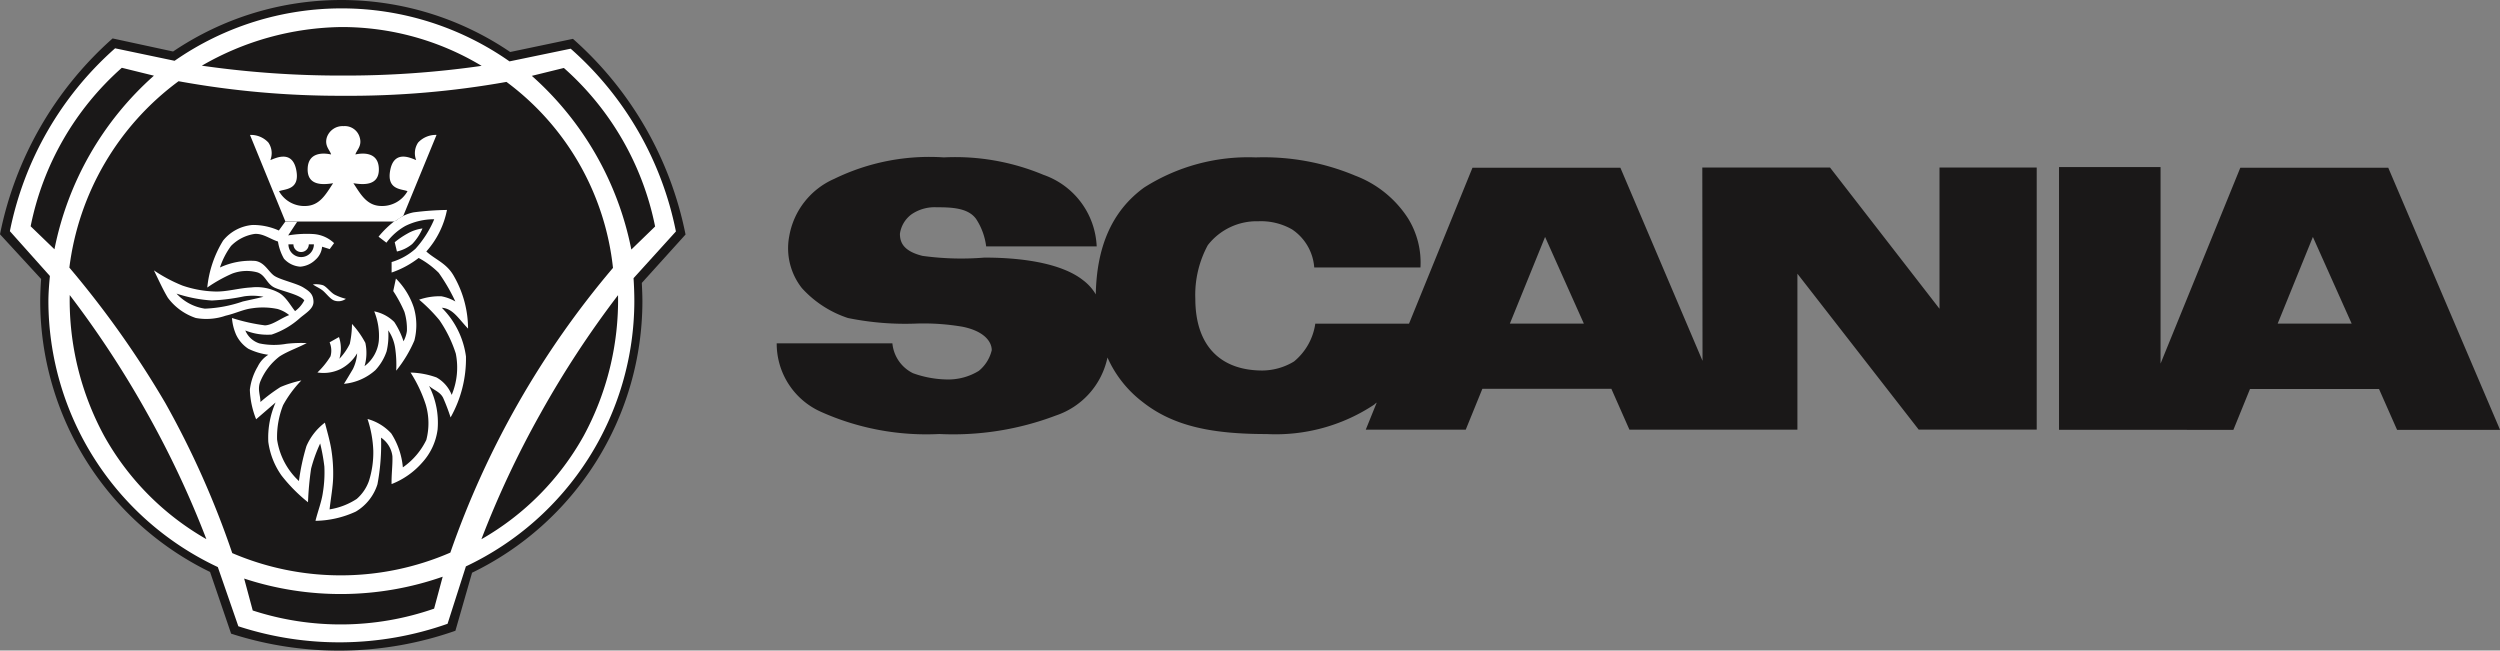
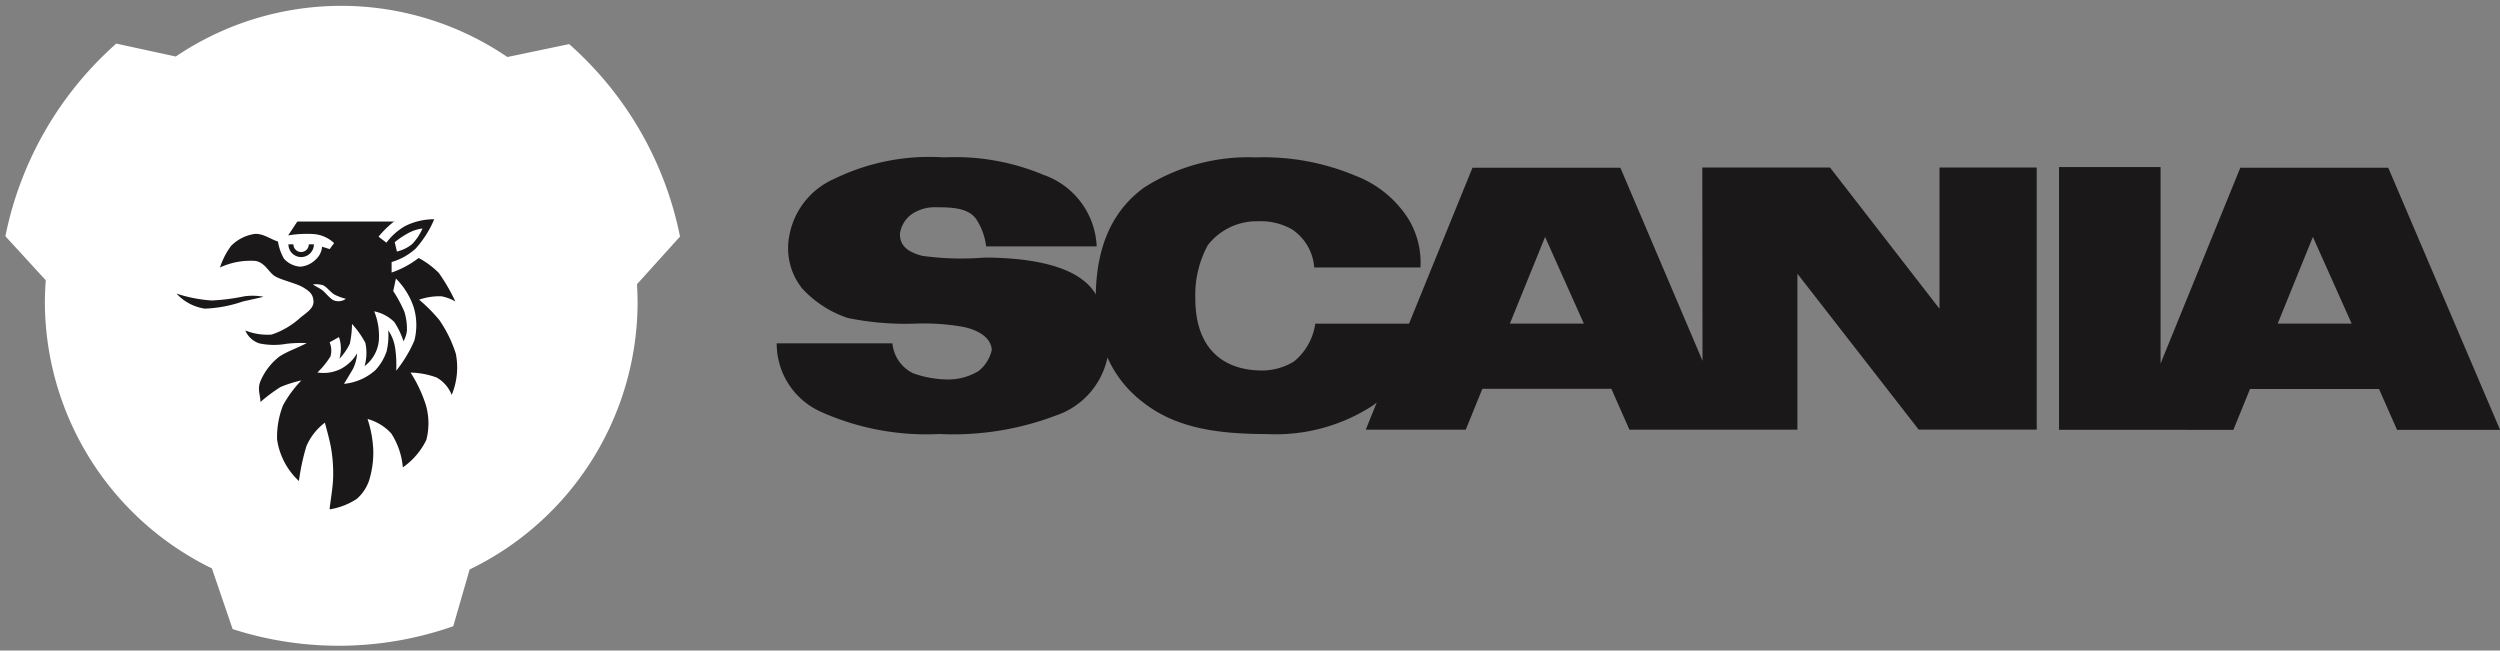
<svg xmlns="http://www.w3.org/2000/svg" id="Group_77" data-name="Group 77" width="135.428" height="35.239" viewBox="0 0 135.428 35.239">
  <rect x="0" y="0" width="135.428" height="35.239" fill="#808080" stroke="none" />
  <defs>
    <clipPath id="clip-path">
      <rect id="Rectangle_42" data-name="Rectangle 42" width="135.428" height="35.239" fill="none" />
    </clipPath>
  </defs>
  <g id="Group_76" data-name="Group 76" transform="translate(0 0)" clip-path="url(#clip-path)">
    <path id="Path_43" data-name="Path 43" d="M25.7,31.119,24.812,34.2a18.731,18.731,0,0,1-11.953.155l-1.122-3.287A16.079,16.079,0,0,1,2.689,16.65c0-.362.021-.83.048-1.191L.55,13.075A18.9,18.9,0,0,1,6.556,2.639l3.224.7a16,16,0,0,1,17.963.027l3.346-.7a18.832,18.832,0,0,1,6.006,10.426l-2.33,2.58c.016.335.032.66.032.984a16.093,16.093,0,0,1-9.1,14.469" transform="translate(-0.258 -0.277)" fill="#fff" fill-rule="evenodd" />
-     <path id="Path_44" data-name="Path 44" d="M26.085,3.568a51.635,51.635,0,0,1-7.511.525,52.628,52.628,0,0,1-7.64-.535,15.459,15.459,0,0,1,7.56-2.093,14.688,14.688,0,0,1,7.592,2.1M11.177,29.2a51.9,51.9,0,0,0-3.2-6.808,53.366,53.366,0,0,0-4.2-6.408,15.439,15.439,0,0,0,1.86,7.619,14.647,14.647,0,0,0,5.537,5.6m-8.224-15.7A16.978,16.978,0,0,1,8.338,4.1L6.6,3.672A15.538,15.538,0,0,0,1.66,12.258ZM13.226,31.341a16.733,16.733,0,0,0,10.755-.1l-.465,1.73a15.4,15.4,0,0,1-9.825.1ZM34.2,13.518A16.978,16.978,0,0,0,28.81,4.109l1.735-.427a15.538,15.538,0,0,1,4.943,8.587Zm-8.63,17.515-.9,3.136a19.034,19.034,0,0,1-12.15.157l-1.141-3.342a16.344,16.344,0,0,1-9.2-14.659c0-.368.022-.844.049-1.212L0,12.691A19.21,19.21,0,0,1,6.1,2.082l3.276.708a16.271,16.271,0,0,1,18.261.027l3.4-.713a19.144,19.144,0,0,1,6.1,10.6l-2.369,2.622c.016.341.032.671.032,1a16.358,16.358,0,0,1-9.246,14.708m-.314-.357-.995,3.114a17.621,17.621,0,0,1-11.334.135L11.8,30.719A15.929,15.929,0,0,1,2.622,16.325c0-.46.038-.909.081-1.374L.535,12.523a17.906,17.906,0,0,1,5.7-9.906l3.223.676A15.838,15.838,0,0,1,27.6,3.325l3.315-.687a17.839,17.839,0,0,1,5.7,9.9L34.32,15.07c.027.416.043.838.043,1.255a15.916,15.916,0,0,1-9.111,14.351m.828-1.471a51.843,51.843,0,0,1,3.2-6.808,53.3,53.3,0,0,1,4.2-6.408,15.439,15.439,0,0,1-1.86,7.619,14.647,14.647,0,0,1-5.537,5.6m7.127-14.7a48.357,48.357,0,0,0-8.814,15.427,14.925,14.925,0,0,1-11.815.027,48.321,48.321,0,0,0-3.623-8.127,52.211,52.211,0,0,0-5.2-7.338A14.822,14.822,0,0,1,9.673,4.4a48.9,48.9,0,0,0,8.9.789,48.622,48.622,0,0,0,8.863-.752,14.455,14.455,0,0,1,5.77,10.074" transform="translate(0 0)" fill="#1a1818" fill-rule="evenodd" />
-     <path id="Path_45" data-name="Path 45" d="M28.808,21.99a2.19,2.19,0,0,1,.957-.449,15.9,15.9,0,0,1,1.806-.13,4.732,4.732,0,0,1-1.119,2.25c.5.454,1.119.638,1.509,1.362a5.726,5.726,0,0,1,.752,2.817c-.519-.541-.822-1.093-1.422-1.13A4.58,4.58,0,0,1,32.6,29.35a6.481,6.481,0,0,1-.833,3.3,10.861,10.861,0,0,0-.406-1.066c-.173-.33-.5-.405-.762-.643a4.369,4.369,0,0,1,.465,2.357,3.28,3.28,0,0,1-.827,1.79,4.263,4.263,0,0,1-1.666,1.173c-.016-.476.065-1.071.044-1.514A1.417,1.417,0,0,0,28,33.746a11.638,11.638,0,0,1-.195,2.525,2.642,2.642,0,0,1-1.173,1.481,5.391,5.391,0,0,1-2.184.5c.124-.508.329-1.022.4-1.53a6.725,6.725,0,0,0,.081-1.411,10.221,10.221,0,0,0-.227-1.249,8.028,8.028,0,0,0-.491,1.362,16.719,16.719,0,0,0-.168,1.822A8.632,8.632,0,0,1,22.611,35.8a4.078,4.078,0,0,1-.719-1.828,4.748,4.748,0,0,1,.395-2.131q-.526.455-1.054.909a4.734,4.734,0,0,1-.34-1.6,3.2,3.2,0,0,1,.427-1.255,1.528,1.528,0,0,1,.573-.638,3.544,3.544,0,0,1-1.081-.325,1.857,1.857,0,0,1-.666-.768,2.8,2.8,0,0,1-.222-.9,10,10,0,0,0,1.79.4c.422-.021.849-.384,1.309-.557a1.761,1.761,0,0,0-.627-.33,3.885,3.885,0,0,0-1.385-.038c-.481.059-.9.281-1.428.4a3.174,3.174,0,0,1-1.621.124,3.114,3.114,0,0,1-1.509-1.092c-.26-.427-.509-.979-.757-1.487a8.121,8.121,0,0,0,1.541.822,5.915,5.915,0,0,0,1.822.325c.638.005,1.222-.184,1.909-.222a2.532,2.532,0,0,1,1.487.282c.395.216.676.752.887,1a1.633,1.633,0,0,0,.5-.584c-.26-.313-1.125-.475-1.585-.676s-.5-.687-.957-.838a2.223,2.223,0,0,0-1.373.07,7.886,7.886,0,0,0-1.341.752,5.99,5.99,0,0,1,.859-2.546,2.3,2.3,0,0,1,1.59-.844,3.4,3.4,0,0,1,1.428.3c.113-.157.227-.314.345-.476Z" transform="translate(-7.358 -10.038)" fill="#fff" fill-rule="evenodd" />
    <path id="Path_46" data-name="Path 46" d="M29.871,22.418l-5.31.038-.514.779a5.941,5.941,0,0,1,1.341-.076,1.8,1.8,0,0,1,1.147.492l-.238.325-.411-.13a1.066,1.066,0,0,1-.362.709,1.319,1.319,0,0,1-.822.373,1.3,1.3,0,0,1-.882-.432,2.719,2.719,0,0,1-.325-.93c-.427-.135-.811-.449-1.271-.411a2.265,2.265,0,0,0-1.271.649,4.12,4.12,0,0,0-.6,1.168,3.933,3.933,0,0,1,1.914-.356c.514.081.713.589,1.027.805s1.2.406,1.563.627.546.379.562.763-.389.611-.719.887a4.375,4.375,0,0,1-1.547.908,3.224,3.224,0,0,1-1.427-.222,1.238,1.238,0,0,0,.762.7,3.812,3.812,0,0,0,1.466.022,6.837,6.837,0,0,1,1.1-.038c-.492.26-1.043.443-1.476.725a3.306,3.306,0,0,0-1.033,1.341c-.178.433,0,.746,0,1.125a8.718,8.718,0,0,1,1.087-.811,6.206,6.206,0,0,1,1.13-.357,6.282,6.282,0,0,0-.99,1.341,4.7,4.7,0,0,0-.325,1.86,3.827,3.827,0,0,0,1.184,2.249,11.709,11.709,0,0,1,.406-1.893,3.167,3.167,0,0,1,1-1.271c.114.444.26.941.34,1.411a8.134,8.134,0,0,1,.108,1.493c-.005.546-.13,1.195-.194,1.795a3.769,3.769,0,0,0,1.471-.567,2.32,2.32,0,0,0,.659-.968,5.112,5.112,0,0,0,.238-1.643,6.122,6.122,0,0,0-.313-1.719,2.7,2.7,0,0,1,1.287.784A4.038,4.038,0,0,1,30.26,35.8a3.859,3.859,0,0,0,1.271-1.487A3.566,3.566,0,0,0,31.5,32.4a7.493,7.493,0,0,0-.822-1.736,4.463,4.463,0,0,1,1.406.265,1.86,1.86,0,0,1,.822.946,3.855,3.855,0,0,0,.222-2.238,6.9,6.9,0,0,0-.887-1.812,8.6,8.6,0,0,0-1.1-1.109,3.377,3.377,0,0,1,1.206-.184,2.338,2.338,0,0,1,.757.282,9.9,9.9,0,0,0-.9-1.552,4.713,4.713,0,0,0-1.087-.806,5.1,5.1,0,0,1-1.466.79v-.568a3.367,3.367,0,0,0,1.292-.719,5.641,5.641,0,0,0,1.017-1.6,3.506,3.506,0,0,0-1.563.362,3.269,3.269,0,0,0-1.027.908l-.427-.325a5.248,5.248,0,0,1,.924-.887M18,26.387a7.662,7.662,0,0,0,1.914.373,11.1,11.1,0,0,0,1.731-.222,3.11,3.11,0,0,1,1.065.021c-.3.076-.633.146-1.119.254a7.1,7.1,0,0,1-2.055.389A2.587,2.587,0,0,1,18,26.387m11.82-2.78.119.5a1.981,1.981,0,0,0,.828-.406,2.818,2.818,0,0,0,.557-.843,2.212,2.212,0,0,0-.822.281,4.49,4.49,0,0,0-.682.465m-5.488.114a.416.416,0,0,0,.833,0h.276a.689.689,0,1,1-1.379,0Zm5.553,1.85-.146.681a7.2,7.2,0,0,1,.606,1.125,3.176,3.176,0,0,1,.135,1.033,1.639,1.639,0,0,1-.184.563,4.3,4.3,0,0,0-.5-1.044,2.136,2.136,0,0,0-1.087-.578,3.531,3.531,0,0,1,.249,1.6,1.971,1.971,0,0,1-.773,1.368,2.575,2.575,0,0,0,.044-1.26,4.918,4.918,0,0,0-.725-1.027,5.222,5.222,0,0,1-.119,1.081,3.206,3.206,0,0,1-.563.806A1.943,1.943,0,0,0,26.8,28.74l-.508.286a1.142,1.142,0,0,1,.049.757,4.348,4.348,0,0,1-.709.876,2.094,2.094,0,0,0,1.26-.19,2.222,2.222,0,0,0,.892-.849,2.332,2.332,0,0,1-.227.849c-.167.282-.313.53-.487.806a2.961,2.961,0,0,0,1.7-.74,2.812,2.812,0,0,0,.611-1.023,3.765,3.765,0,0,0,.087-1.135,2.27,2.27,0,0,1,.373.946,6.25,6.25,0,0,1,.059,1.239,6.925,6.925,0,0,0,.984-1.633,3.359,3.359,0,0,0-.032-1.79,3.979,3.979,0,0,0-.968-1.568m-4.5.319a1.319,1.319,0,0,1,.552.044c.2.086.411.389.627.508a2.916,2.916,0,0,0,.611.227.687.687,0,0,1-.611.1c-.232-.065-.47-.422-.67-.568s-.34-.189-.508-.313" transform="translate(-8.437 -10.482)" fill="#1a1818" fill-rule="evenodd" />
    <path id="Path_47" data-name="Path 47" d="M30.571,12.863a.9.9,0,0,0-.919.627c-.125.454.173.67.237.908-.389-.087-1.249-.151-1.271.779s.838.865,1.379.779c-.389.584-.714,1.211-1.487,1.233a1.575,1.575,0,0,1-1.443-.8c.281-.13,1.162-.043.93-1.168s-1.19-.584-1.4-.519a1.012,1.012,0,0,0-.108-.952,1.292,1.292,0,0,0-.995-.411l1.92,4.693h5.905l.481-.314,1.8-4.38a1.311,1.311,0,0,0-.995.411,1.027,1.027,0,0,0-.108.952c-.211-.065-1.168-.606-1.4.519s.649,1.038.93,1.168a1.576,1.576,0,0,1-1.444.8c-.773-.022-1.1-.649-1.487-1.233.541.087,1.4.151,1.379-.779s-.881-.865-1.271-.779c.065-.238.368-.454.238-.908a.836.836,0,0,0-.865-.627" transform="translate(-11.952 -6.03)" fill="#fff" fill-rule="evenodd" />
    <path id="Path_48" data-name="Path 48" d="M160.52,25.053h4.007l-2.1-4.694Zm-11.845,5.754V16.574h5.5V27.22l4.321-10.611h8.013l6.057,14.2h-5.579l-.978-2.213h-6.989l-.9,2.213Zm-29.748-5.754h4.007l-2.1-4.694ZM96.495,23.47a2.632,2.632,0,0,0-.676-.757c-1.048-.839-3-1.235-5.357-1.235a15.371,15.371,0,0,1-3.354-.093c-1.084-.268-1.223-.78-1.223-1.2a1.58,1.58,0,0,1,.641-1.06,2.217,2.217,0,0,1,1.34-.373c.839,0,1.712.035,2.143.629a3.489,3.489,0,0,1,.548,1.491h5.987a4.3,4.3,0,0,0-2.889-3.879,12.374,12.374,0,0,0-5.393-.943,11.751,11.751,0,0,0-5.94,1.165,4.164,4.164,0,0,0-2.434,3.11,3.489,3.489,0,0,0,.687,2.807,5.833,5.833,0,0,0,2.493,1.619,15.505,15.505,0,0,0,3.738.3,12.49,12.49,0,0,1,2.481.175c1.142.233,1.572.792,1.572,1.27a2.06,2.06,0,0,1-.7,1.118,3.16,3.16,0,0,1-1.736.466,5.677,5.677,0,0,1-1.828-.338,2.012,2.012,0,0,1-1.118-1.619H79.21a4.042,4.042,0,0,0,2.376,3.7,13.94,13.94,0,0,0,6.429,1.212,15.679,15.679,0,0,0,6.313-1,4.227,4.227,0,0,0,2.8-3.145,6.188,6.188,0,0,0,1.922,2.423c1.677,1.316,3.785,1.724,6.7,1.724a9.64,9.64,0,0,0,5.836-1.6.678.678,0,0,1,.128-.105l-.594,1.468h5.416l.9-2.213h6.989l.978,2.213h9.1V22.351l6.569,8.444h6.394V16.6H142.2V24.25L136.27,16.6h-6.919l.012,10.471-4.449-10.459H116.9l-3.436,8.444h-5.078a3.247,3.247,0,0,1-1.153,2.05,3.348,3.348,0,0,1-1.712.489c-2.248,0-3.634-1.316-3.634-3.89a5.654,5.654,0,0,1,.676-2.9A3.356,3.356,0,0,1,105.3,19.51a3.394,3.394,0,0,1,1.829.442,2.72,2.72,0,0,1,1.2,2.062h5.754a4.548,4.548,0,0,0-.676-2.667,5.874,5.874,0,0,0-2.854-2.306,12.816,12.816,0,0,0-5.393-.99,10.5,10.5,0,0,0-6.045,1.631C97.3,19,96.541,21,96.495,23.47" transform="translate(-37.135 -7.524)" fill="#1a1818" fill-rule="evenodd" />
  </g>
</svg>